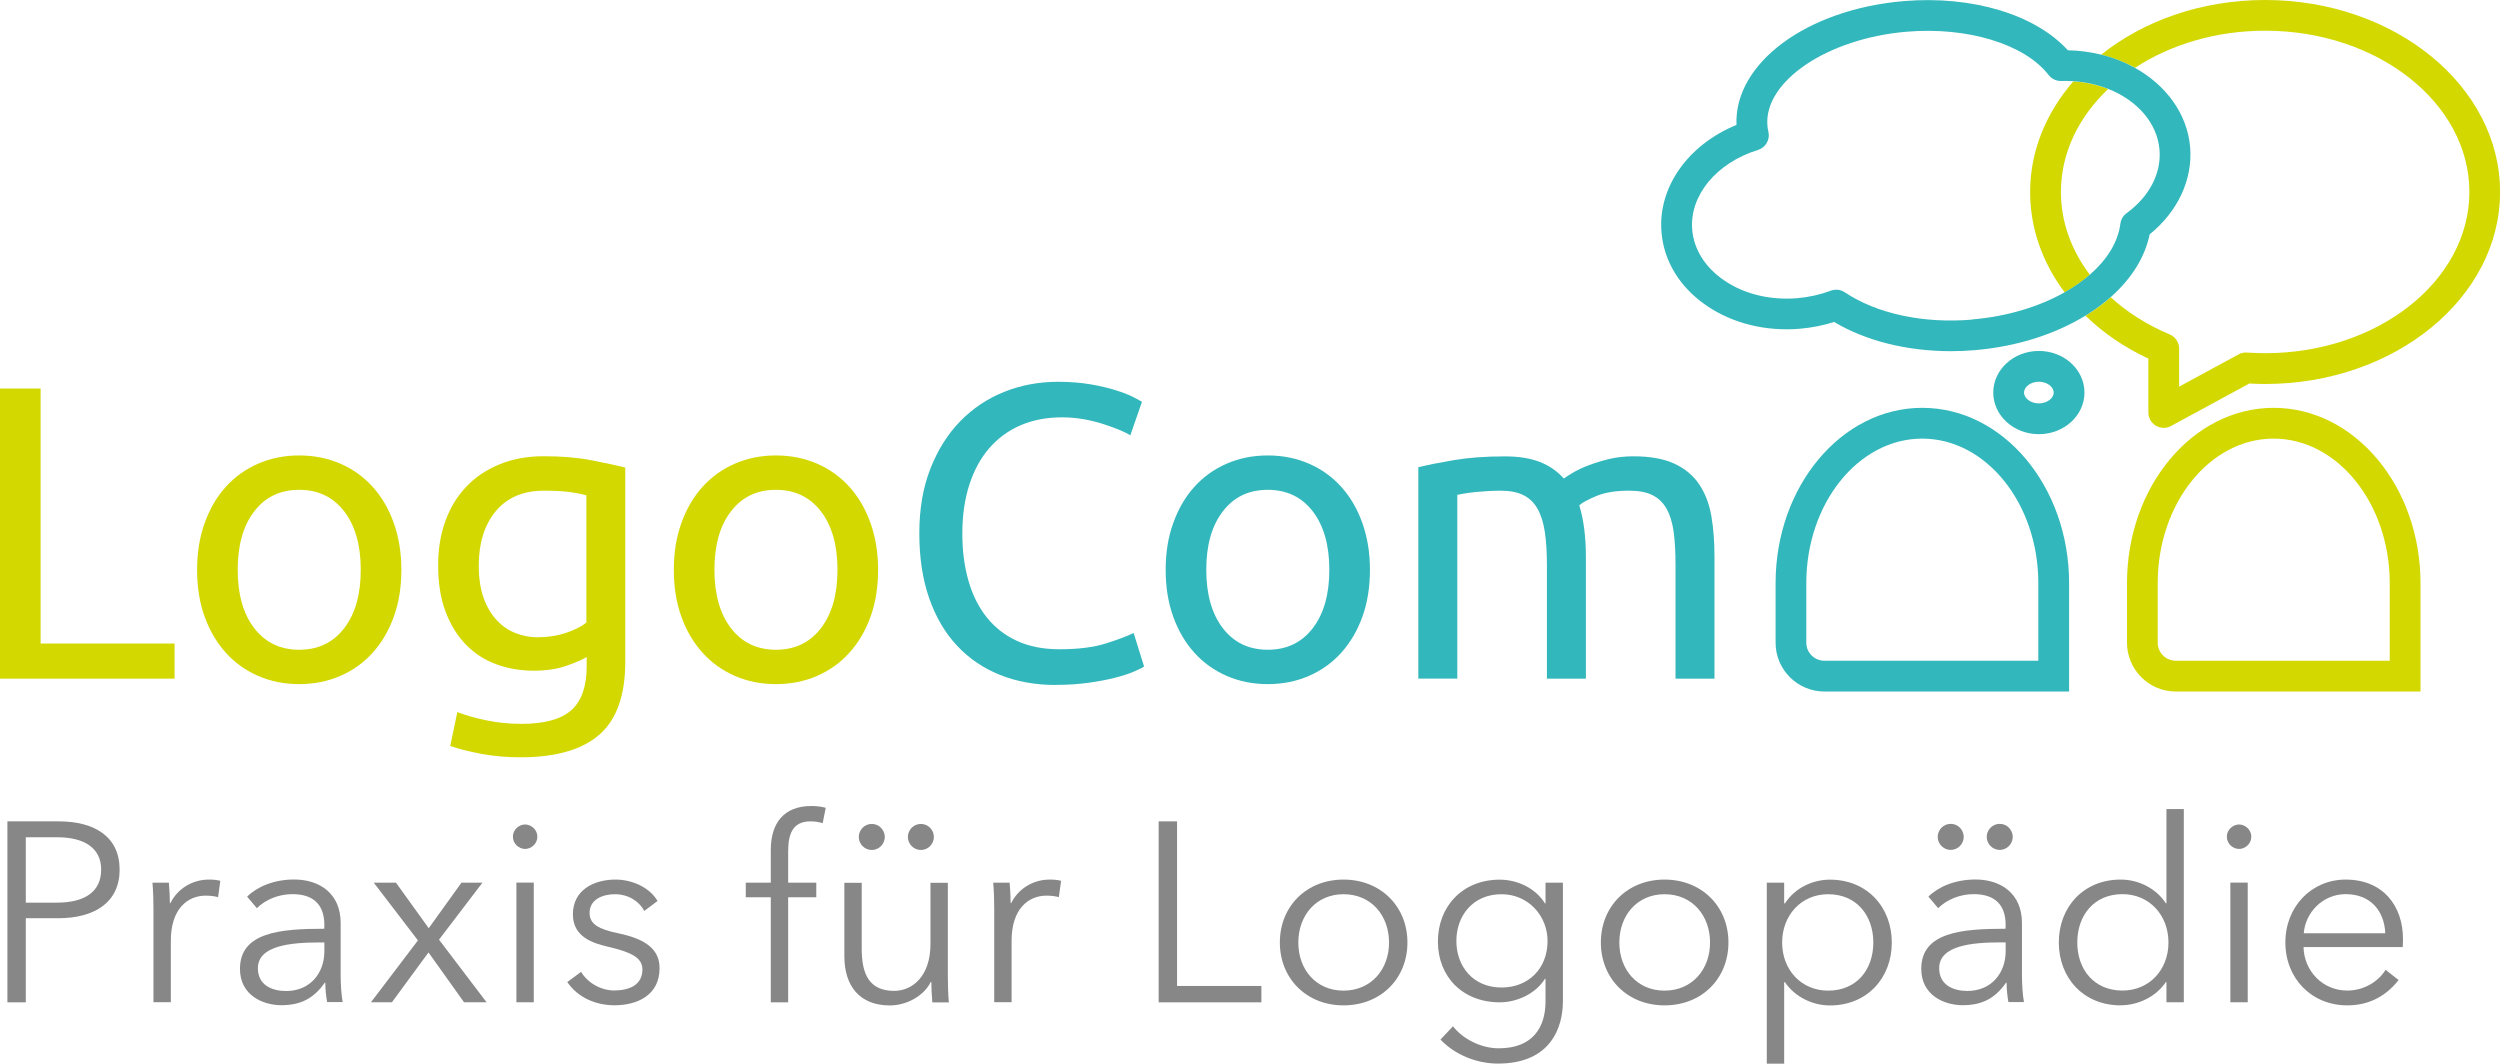
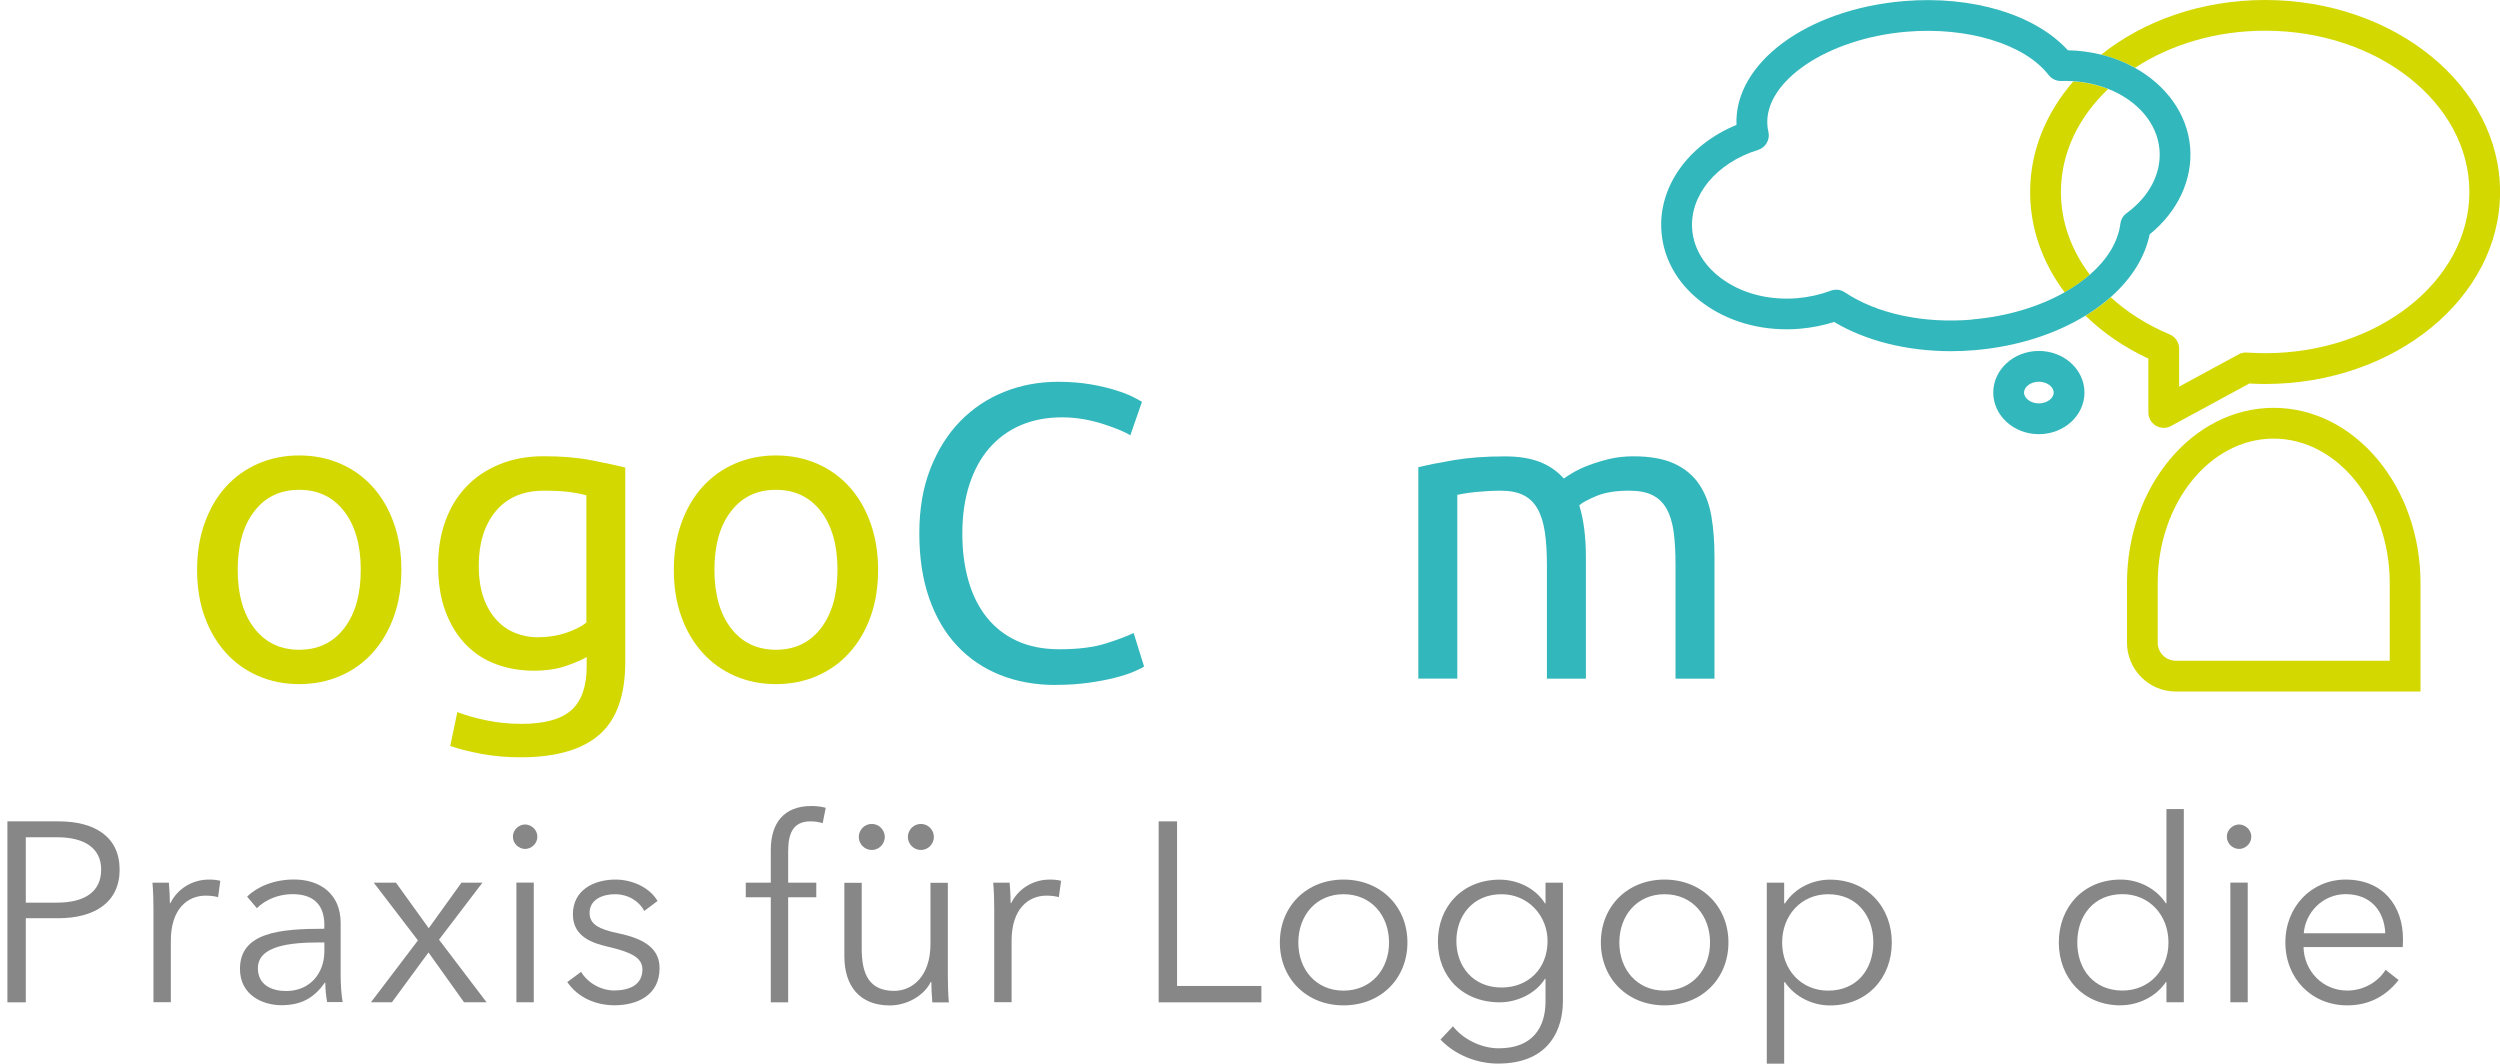
<svg xmlns="http://www.w3.org/2000/svg" viewBox="0 0 320.78 136.48">
  <defs>
    <style>.cls-1,.cls-2{mix-blend-mode:multiply;}.cls-1,.cls-3{fill:#d3d800;}.cls-4{isolation:isolate;}.cls-2,.cls-5{fill:#31b7bc;}.cls-6{fill:#878787;}</style>
  </defs>
  <g class="cls-4">
    <g id="Ebene_1">
      <g>
        <g>
-           <path class="cls-3" d="m22.4,82.57v4.51H0v-37.23h5.21v32.72h17.19Z" />
          <path class="cls-3" d="m51.5,73.11c0,2.22-.32,4.23-.97,6.02-.64,1.79-1.55,3.33-2.71,4.62-1.16,1.29-2.55,2.28-4.16,2.98-1.61.7-3.37,1.05-5.27,1.05s-3.65-.35-5.26-1.05c-1.61-.7-3-1.69-4.16-2.98-1.16-1.29-2.07-2.83-2.71-4.62-.65-1.79-.97-3.8-.97-6.02s.32-4.18.97-5.99c.64-1.81,1.55-3.36,2.71-4.65,1.16-1.29,2.55-2.28,4.16-2.98,1.61-.7,3.37-1.05,5.26-1.05s3.65.35,5.27,1.05c1.61.7,3,1.69,4.16,2.98,1.16,1.29,2.07,2.84,2.71,4.65.64,1.81.97,3.81.97,5.99Zm-5.21,0c0-3.15-.71-5.65-2.12-7.49-1.42-1.84-3.34-2.77-5.78-2.77s-4.36.92-5.77,2.77c-1.42,1.84-2.12,4.34-2.12,7.49s.71,5.65,2.12,7.49c1.41,1.84,3.34,2.77,5.77,2.77s4.36-.92,5.78-2.77c1.41-1.84,2.12-4.34,2.12-7.49Z" />
          <path class="cls-3" d="m75.29,84.29c-.43.29-1.26.65-2.5,1.1-1.24.45-2.68.67-4.32.67s-3.27-.27-4.75-.81c-1.49-.54-2.79-1.37-3.9-2.5-1.11-1.13-1.99-2.53-2.63-4.22-.65-1.68-.97-3.69-.97-6.02,0-2.04.3-3.91.91-5.61.61-1.7,1.49-3.17,2.66-4.41,1.16-1.24,2.59-2.2,4.27-2.9,1.68-.7,3.58-1.05,5.69-1.05,2.33,0,4.36.17,6.1.51,1.74.34,3.2.65,4.38.94v24.93c0,4.3-1.11,7.41-3.33,9.35-2.22,1.93-5.59,2.9-10.1,2.9-1.76,0-3.41-.14-4.97-.43-1.56-.29-2.91-.63-4.06-1.02l.91-4.35c1,.39,2.23.74,3.68,1.05,1.45.3,2.96.46,4.54.46,2.97,0,5.11-.59,6.42-1.77,1.31-1.18,1.96-3.06,1.96-5.64v-1.18Zm-.05-20.74c-.5-.14-1.17-.28-2.01-.4-.84-.12-1.98-.19-3.41-.19-2.69,0-4.75.88-6.21,2.63-1.45,1.76-2.18,4.08-2.18,6.98,0,1.61.21,2.99.62,4.14.41,1.15.97,2.09,1.67,2.85.7.75,1.5,1.31,2.42,1.67.91.36,1.85.54,2.82.54,1.32,0,2.54-.19,3.65-.56,1.11-.38,1.99-.81,2.63-1.32v-16.33Z" />
          <path class="cls-3" d="m112.67,73.11c0,2.22-.32,4.23-.97,6.02-.64,1.79-1.55,3.33-2.71,4.62-1.16,1.29-2.55,2.28-4.16,2.98-1.61.7-3.37,1.05-5.27,1.05s-3.65-.35-5.26-1.05c-1.61-.7-3-1.69-4.16-2.98-1.16-1.29-2.07-2.83-2.71-4.62-.65-1.79-.97-3.8-.97-6.02s.32-4.18.97-5.99c.64-1.81,1.55-3.36,2.71-4.65,1.16-1.29,2.55-2.28,4.16-2.98,1.61-.7,3.37-1.05,5.26-1.05s3.65.35,5.27,1.05c1.61.7,3,1.69,4.16,2.98,1.16,1.29,2.07,2.84,2.71,4.65.64,1.81.97,3.81.97,5.99Zm-5.21,0c0-3.15-.71-5.65-2.12-7.49-1.42-1.84-3.34-2.77-5.78-2.77s-4.36.92-5.77,2.77c-1.42,1.84-2.12,4.34-2.12,7.49s.71,5.65,2.12,7.49c1.41,1.84,3.34,2.77,5.77,2.77s4.36-.92,5.78-2.77c1.41-1.84,2.12-4.34,2.12-7.49Z" />
          <path class="cls-5" d="m135.47,87.89c-2.62,0-5-.43-7.15-1.29s-3.99-2.11-5.53-3.76c-1.54-1.65-2.73-3.68-3.57-6.1-.84-2.42-1.26-5.18-1.26-8.3s.47-5.88,1.42-8.3c.95-2.42,2.23-4.45,3.84-6.1s3.49-2.9,5.64-3.76,4.44-1.29,6.88-1.29c1.54,0,2.93.11,4.16.32,1.24.21,2.31.47,3.22.75.91.29,1.66.57,2.23.86.57.29.97.5,1.18.64l-1.5,4.3c-.32-.21-.79-.45-1.4-.7-.61-.25-1.3-.5-2.07-.75-.77-.25-1.61-.46-2.52-.62-.91-.16-1.84-.24-2.77-.24-1.97,0-3.74.34-5.32,1.02-1.58.68-2.92,1.67-4.03,2.95-1.11,1.29-1.96,2.86-2.55,4.7-.59,1.84-.89,3.91-.89,6.21s.26,4.24.78,6.07c.52,1.83,1.3,3.39,2.34,4.7,1.04,1.31,2.34,2.32,3.9,3.04,1.56.72,3.38,1.07,5.45,1.07,2.4,0,4.39-.25,5.96-.75,1.58-.5,2.76-.95,3.55-1.34l1.34,4.3c-.25.18-.7.4-1.34.67s-1.45.53-2.42.78c-.97.25-2.1.46-3.38.64-1.29.18-2.69.27-4.19.27Z" />
-           <path class="cls-5" d="m175.78,73.11c0,2.22-.32,4.23-.97,6.02-.64,1.79-1.55,3.33-2.71,4.62-1.16,1.29-2.55,2.28-4.16,2.98-1.61.7-3.37,1.05-5.27,1.05s-3.65-.35-5.26-1.05c-1.61-.7-3-1.69-4.16-2.98-1.16-1.29-2.07-2.83-2.71-4.62-.65-1.79-.97-3.8-.97-6.02s.32-4.18.97-5.99c.64-1.81,1.55-3.36,2.71-4.65,1.16-1.29,2.55-2.28,4.16-2.98,1.61-.7,3.37-1.05,5.26-1.05s3.65.35,5.27,1.05c1.61.7,3,1.69,4.16,2.98,1.16,1.29,2.07,2.84,2.71,4.65.64,1.81.97,3.81.97,5.99Zm-5.21,0c0-3.15-.71-5.65-2.12-7.49-1.42-1.84-3.34-2.77-5.78-2.77s-4.36.92-5.77,2.77c-1.42,1.84-2.12,4.34-2.12,7.49s.71,5.65,2.12,7.49c1.41,1.84,3.34,2.77,5.77,2.77s4.36-.92,5.78-2.77c1.41-1.84,2.12-4.34,2.12-7.49Z" />
          <path class="cls-5" d="m182.01,59.95c1.15-.29,2.66-.59,4.54-.91s4.06-.48,6.53-.48c1.79,0,3.29.24,4.51.72,1.22.48,2.24,1.19,3.06,2.12.25-.18.64-.43,1.18-.75s1.2-.64,1.99-.94c.79-.3,1.67-.57,2.63-.81.97-.23,2.01-.35,3.12-.35,2.15,0,3.9.31,5.26.94,1.36.63,2.43,1.51,3.2,2.66.77,1.15,1.29,2.51,1.56,4.08.27,1.58.4,3.3.4,5.16v15.69h-5v-14.61c0-1.65-.08-3.06-.24-4.24s-.47-2.17-.91-2.96c-.45-.79-1.06-1.37-1.83-1.75-.77-.38-1.76-.56-2.98-.56-1.68,0-3.07.22-4.16.67-1.09.45-1.84.85-2.23,1.21.29.93.5,1.95.64,3.06.14,1.11.21,2.27.21,3.49v15.69h-5v-14.61c0-1.65-.09-3.06-.27-4.24-.18-1.18-.49-2.17-.94-2.96-.45-.79-1.06-1.37-1.83-1.75-.77-.38-1.75-.56-2.93-.56-.5,0-1.04.02-1.61.05-.57.04-1.12.08-1.64.13-.52.05-.99.12-1.42.19-.43.07-.72.13-.86.16v23.58h-5v-27.13Z" />
        </g>
        <g>
          <path class="cls-6" d="m.95,105.39h6.56c4.72,0,7.84,2.03,7.84,6.2s-3.18,6.23-7.9,6.23H3.31v10.79H.95v-23.22Zm2.36,10.43h4c3.67,0,5.67-1.48,5.67-4.23s-2.1-4.16-5.67-4.16H3.31v8.39Z" />
          <path class="cls-6" d="m19.54,113.26h2.13c.07.82.13,1.97.13,2.62h.07c.85-1.77,2.75-3.02,4.92-3.02.56,0,1.02.03,1.48.16l-.29,2.1c-.26-.1-.98-.2-1.57-.2-2.36,0-4.49,1.71-4.49,5.8v7.87h-2.23v-11.97c0-.82-.03-2.33-.13-3.38Z" />
          <path class="cls-6" d="m41.62,118.7c0-2.66-1.44-3.97-4.1-3.97-1.8,0-3.48.72-4.56,1.8l-1.25-1.48c1.25-1.25,3.41-2.2,6.03-2.2,3.31,0,5.97,1.84,5.97,5.57v6.72c0,1.18.1,2.59.26,3.44h-2c-.13-.75-.23-1.67-.23-2.49h-.07c-1.41,2.03-3.11,2.89-5.57,2.89-2.33,0-5.31-1.25-5.31-4.66,0-4.72,5.21-5.15,10.82-5.15v-.49Zm-.66,2.23c-3.64,0-7.87.39-7.87,3.31,0,2.2,1.87,2.92,3.61,2.92,3.15,0,4.92-2.36,4.92-5.08v-1.15h-.66Z" />
          <path class="cls-6" d="m53.63,120.67l-5.67-7.41h2.85l4.2,5.84,4.2-5.84h2.69l-5.57,7.31,6.1,8.03h-2.89l-4.56-6.39-4.69,6.39h-2.69l6.03-7.94Z" />
          <path class="cls-6" d="m67.38,108.93c-.79,0-1.57-.66-1.57-1.57s.79-1.57,1.57-1.57,1.57.66,1.57,1.57-.79,1.57-1.57,1.57Zm1.11,19.67h-2.23v-15.35h2.23v15.35Z" />
          <path class="cls-6" d="m82.67,116.9c-.66-1.28-2.07-2.16-3.77-2.16-1.61,0-3.25.69-3.25,2.39,0,1.44,1.15,2.1,3.67,2.62,3.61.75,5.31,2.1,5.31,4.49,0,3.51-2.95,4.75-5.77,4.75-2.33,0-4.66-.92-6.07-2.98l1.77-1.31c.79,1.34,2.46,2.39,4.26,2.39,1.9,0,3.61-.69,3.61-2.69,0-1.61-1.61-2.26-4.53-2.95-1.8-.43-4.39-1.21-4.39-4.13,0-3.12,2.69-4.46,5.48-4.46,2.13,0,4.39,1.02,5.38,2.75l-1.71,1.28Z" />
          <path class="cls-6" d="m104.74,115.13h-3.61v13.48h-2.23v-13.48h-3.21v-1.87h3.21v-4.2c0-3.48,1.71-5.64,5.21-5.64.56,0,1.28.07,1.84.23l-.39,1.97c-.46-.13-.95-.23-1.54-.23-2.39,0-2.89,1.71-2.89,3.93v3.94h3.61v1.87Z" />
          <path class="cls-6" d="m119.63,128.61c-.07-.82-.13-1.97-.13-2.62h-.07c-.85,1.77-3.08,3.02-5.25,3.02-3.9,0-5.84-2.52-5.84-6.33v-9.41h2.23v8.49c0,3.21.95,5.38,4.16,5.38,2.36,0,4.66-1.9,4.66-6v-7.87h2.23v11.97c0,.82.03,2.33.13,3.38h-2.13Zm-7.77-22.89c.98,0,1.67.82,1.67,1.67s-.69,1.67-1.67,1.67-1.67-.82-1.67-1.67.69-1.67,1.67-1.67Zm6.3,0c.98,0,1.67.82,1.67,1.67s-.69,1.67-1.67,1.67-1.67-.82-1.67-1.67.69-1.67,1.67-1.67Z" />
          <path class="cls-6" d="m127.42,113.26h2.13c.07.82.13,1.97.13,2.62h.07c.85-1.77,2.75-3.02,4.92-3.02.56,0,1.02.03,1.48.16l-.29,2.1c-.26-.1-.98-.2-1.57-.2-2.36,0-4.49,1.71-4.49,5.8v7.87h-2.23v-11.97c0-.82-.03-2.33-.13-3.38Z" />
          <path class="cls-6" d="m151.03,126.51h10.82v2.1h-13.18v-23.22h2.36v21.12Z" />
          <path class="cls-6" d="m172.39,129c-4.75,0-8.17-3.44-8.17-8.07s3.41-8.07,8.17-8.07,8.2,3.44,8.2,8.07-3.41,8.07-8.2,8.07Zm0-14.26c-3.54,0-5.8,2.75-5.8,6.2s2.26,6.17,5.8,6.17,5.84-2.72,5.84-6.17-2.26-6.2-5.84-6.2Z" />
          <path class="cls-6" d="m186.44,131.69c1.21,1.57,3.54,2.82,5.87,2.82,4.39,0,6-2.72,6-6.03v-2.89h-.07c-1.18,1.9-3.57,3.02-5.8,3.02-4.79,0-7.94-3.31-7.94-7.8s3.15-7.94,7.94-7.94c2.23,0,4.59,1.08,5.8,3.05h.07v-2.66h2.23v15.21c0,3.34-1.54,8-8.33,8-2.82,0-5.57-1.18-7.38-3.08l1.61-1.71Zm6.23-4.98c3.44,0,5.9-2.43,5.9-5.97,0-3.21-2.46-6-5.9-6-3.71,0-5.8,2.79-5.8,6s2.1,5.97,5.8,5.97Z" />
          <path class="cls-6" d="m213.58,129c-4.75,0-8.17-3.44-8.17-8.07s3.41-8.07,8.17-8.07,8.2,3.44,8.2,8.07-3.41,8.07-8.2,8.07Zm0-14.26c-3.54,0-5.8,2.75-5.8,6.2s2.26,6.17,5.8,6.17,5.84-2.72,5.84-6.17-2.26-6.2-5.84-6.2Z" />
          <path class="cls-6" d="m228.93,136.48h-2.23v-23.22h2.23v2.66h.1c1.28-2,3.57-3.05,5.77-3.05,4.79,0,7.94,3.54,7.94,8.07s-3.15,8.07-7.94,8.07c-2.2,0-4.49-1.08-5.77-2.98h-.1v10.46Zm5.64-21.74c-3.44,0-5.9,2.69-5.9,6.2s2.46,6.17,5.9,6.17c3.71,0,5.8-2.75,5.8-6.17s-2.1-6.2-5.8-6.2Z" />
-           <path class="cls-6" d="m257.35,118.7c0-2.66-1.44-3.97-4.1-3.97-1.8,0-3.48.72-4.56,1.8l-1.25-1.48c1.25-1.25,3.41-2.2,6.03-2.2,3.31,0,5.97,1.84,5.97,5.57v6.72c0,1.18.1,2.59.26,3.44h-2c-.13-.75-.23-1.67-.23-2.49h-.07c-1.41,2.03-3.11,2.89-5.57,2.89-2.33,0-5.31-1.25-5.31-4.66,0-4.72,5.21-5.15,10.82-5.15v-.49Zm-7.05-12.99c.98,0,1.67.82,1.67,1.67s-.69,1.67-1.67,1.67-1.67-.82-1.67-1.67.69-1.67,1.67-1.67Zm6.39,15.21c-3.64,0-7.87.39-7.87,3.31,0,2.2,1.87,2.92,3.61,2.92,3.15,0,4.92-2.36,4.92-5.08v-1.15h-.66Zm-.1-15.21c.98,0,1.67.82,1.67,1.67s-.69,1.67-1.67,1.67-1.67-.82-1.67-1.67.69-1.67,1.67-1.67Z" />
          <path class="cls-6" d="m272.11,129c-4.79,0-7.94-3.54-7.94-8.07s3.15-8.07,7.94-8.07c2.2,0,4.49,1.05,5.8,3.05h.07v-12.1h2.23v24.79h-2.23v-2.59h-.07c-1.31,1.93-3.61,2.98-5.8,2.98Zm.23-1.9c3.44,0,5.9-2.66,5.9-6.17s-2.46-6.2-5.9-6.2c-3.71,0-5.8,2.79-5.8,6.2s2.1,6.17,5.8,6.17Z" />
          <path class="cls-6" d="m287.3,108.93c-.79,0-1.57-.66-1.57-1.57s.79-1.57,1.57-1.57,1.57.66,1.57,1.57-.79,1.57-1.57,1.57Zm1.11,19.67h-2.23v-15.35h2.23v15.35Z" />
          <path class="cls-6" d="m308.29,121.52h-12.72c.07,3.08,2.46,5.58,5.61,5.58,2.29,0,4.07-1.28,4.92-2.66l1.67,1.31c-1.8,2.29-4.07,3.25-6.59,3.25-4.56,0-7.94-3.44-7.94-8.07s3.38-8.07,7.74-8.07c4.82,0,7.35,3.41,7.35,7.61,0,.29,0,.66-.03,1.05Zm-2.23-1.77c-.13-2.89-1.9-5.02-5.08-5.02-2.98,0-5.18,2.39-5.38,5.02h10.46Z" />
        </g>
        <g>
-           <path class="cls-5" d="m246.64,52.33c-10.37,0-18.81,10.09-18.81,22.49v7.65c0,3.45,2.81,6.26,6.26,6.26h31.4v-13.91c0-12.4-8.45-22.49-18.84-22.49Zm14.9,32.45h-27.45c-1.28,0-2.32-1.04-2.32-2.31v-7.65c0-10.22,6.67-18.54,14.87-18.54s14.9,8.32,14.9,18.54v9.96Z" />
          <path class="cls-3" d="m291.73,52.33c-10.37,0-18.81,10.09-18.81,22.49v7.65c0,3.45,2.81,6.26,6.26,6.26h31.4v-13.91c0-12.4-8.45-22.49-18.84-22.49Zm14.9,32.45h-27.45c-1.28,0-2.32-1.04-2.32-2.31v-7.65c0-10.22,6.67-18.54,14.87-18.54s14.9,8.32,14.9,18.54v9.96Z" />
          <path class="cls-1" d="m290.64,0c-8.18,0-15.6,2.68-21.03,7.01,1.56.39,3.01.96,4.34,1.69,4.54-2.97,10.36-4.76,16.7-4.76,14.45,0,26.2,9.28,26.2,20.69s-11.75,20.69-26.2,20.69c-.76,0-1.55-.03-2.33-.08-.38-.03-.75.05-1.08.23l-7.63,4.14v-4.88c0-.79-.48-1.51-1.21-1.82-2.93-1.23-5.48-2.86-7.57-4.77-.97.86-2.06,1.65-3.24,2.37,2.24,2.17,4.95,4.05,8.07,5.5v6.91c0,.7.37,1.34.96,1.7.31.18.66.28,1.01.28.32,0,.65-.08.94-.24l10.04-5.45c.68.04,1.36.06,2.03.06,16.62,0,30.15-11.05,30.15-24.64S307.26,0,290.64,0Z" />
          <path class="cls-1" d="m264.93,37.52c1.2-.68,2.29-1.44,3.23-2.26-2.39-3.15-3.72-6.81-3.72-10.62,0-5.02,2.28-9.63,6.06-13.22-1.36-.54-2.87-.88-4.47-.98-3.48,4.02-5.54,8.92-5.54,14.2,0,4.66,1.59,9.09,4.44,12.88Z" />
          <path class="cls-2" d="m261.61,45.03c-3.22,0-5.85,2.39-5.85,5.34s2.62,5.34,5.85,5.34,5.85-2.39,5.85-5.34-2.62-5.34-5.85-5.34Zm0,6.73c-1.03,0-1.9-.64-1.9-1.39s.87-1.39,1.9-1.39,1.9.64,1.9,1.39-.87,1.39-1.9,1.39Z" />
          <path class="cls-5" d="m275.84,30.06c3.6-2.92,5.53-7.04,5.18-11.17h0c-.36-4.3-3.1-7.97-7.09-10.19-1.32-.73-2.78-1.31-4.34-1.69-1.36-.34-2.78-.53-4.26-.56-4.16-4.58-12.26-7.04-21.03-6.31-12.49,1.05-21.81,7.98-21.49,15.89-6.21,2.54-10.11,8.01-9.62,13.77.31,3.76,2.39,7.12,5.85,9.46,3.32,2.25,7.56,3.29,11.91,2.92,1.51-.13,2.98-.42,4.39-.87,4.06,2.43,9.36,3.75,14.98,3.75,1.01,0,2.03-.04,3.05-.13,5.44-.46,10.34-2.06,14.2-4.42,1.18-.72,2.27-1.52,3.24-2.37,2.63-2.32,4.41-5.09,5.02-8.09Zm-22.79,10.95c-6.26.53-12.23-.75-16.35-3.51-.33-.22-.71-.33-1.09-.33-.23,0-.47.04-.7.13-1.36.51-2.8.83-4.28.96-3.47.29-6.79-.51-9.37-2.26-2.45-1.66-3.91-3.97-4.13-6.52-.37-4.38,3.1-8.59,8.44-10.24.98-.3,1.57-1.32,1.34-2.32-.07-.29-.11-.55-.13-.79-.48-5.68,7.7-11.21,17.86-12.06,7.82-.66,15.15,1.58,18.23,5.56.39.5.99.78,1.62.76.52-.02,1.04,0,1.54.03,1.6.1,3.11.45,4.47.98,3.69,1.46,6.3,4.35,6.59,7.81.25,3.03-1.29,6-4.23,8.15-.44.32-.72.81-.79,1.34-.3,2.38-1.72,4.63-3.91,6.54-.94.82-2.02,1.58-3.23,2.26-3.25,1.84-7.37,3.11-11.88,3.49Z" />
        </g>
      </g>
    </g>
  </g>
</svg>